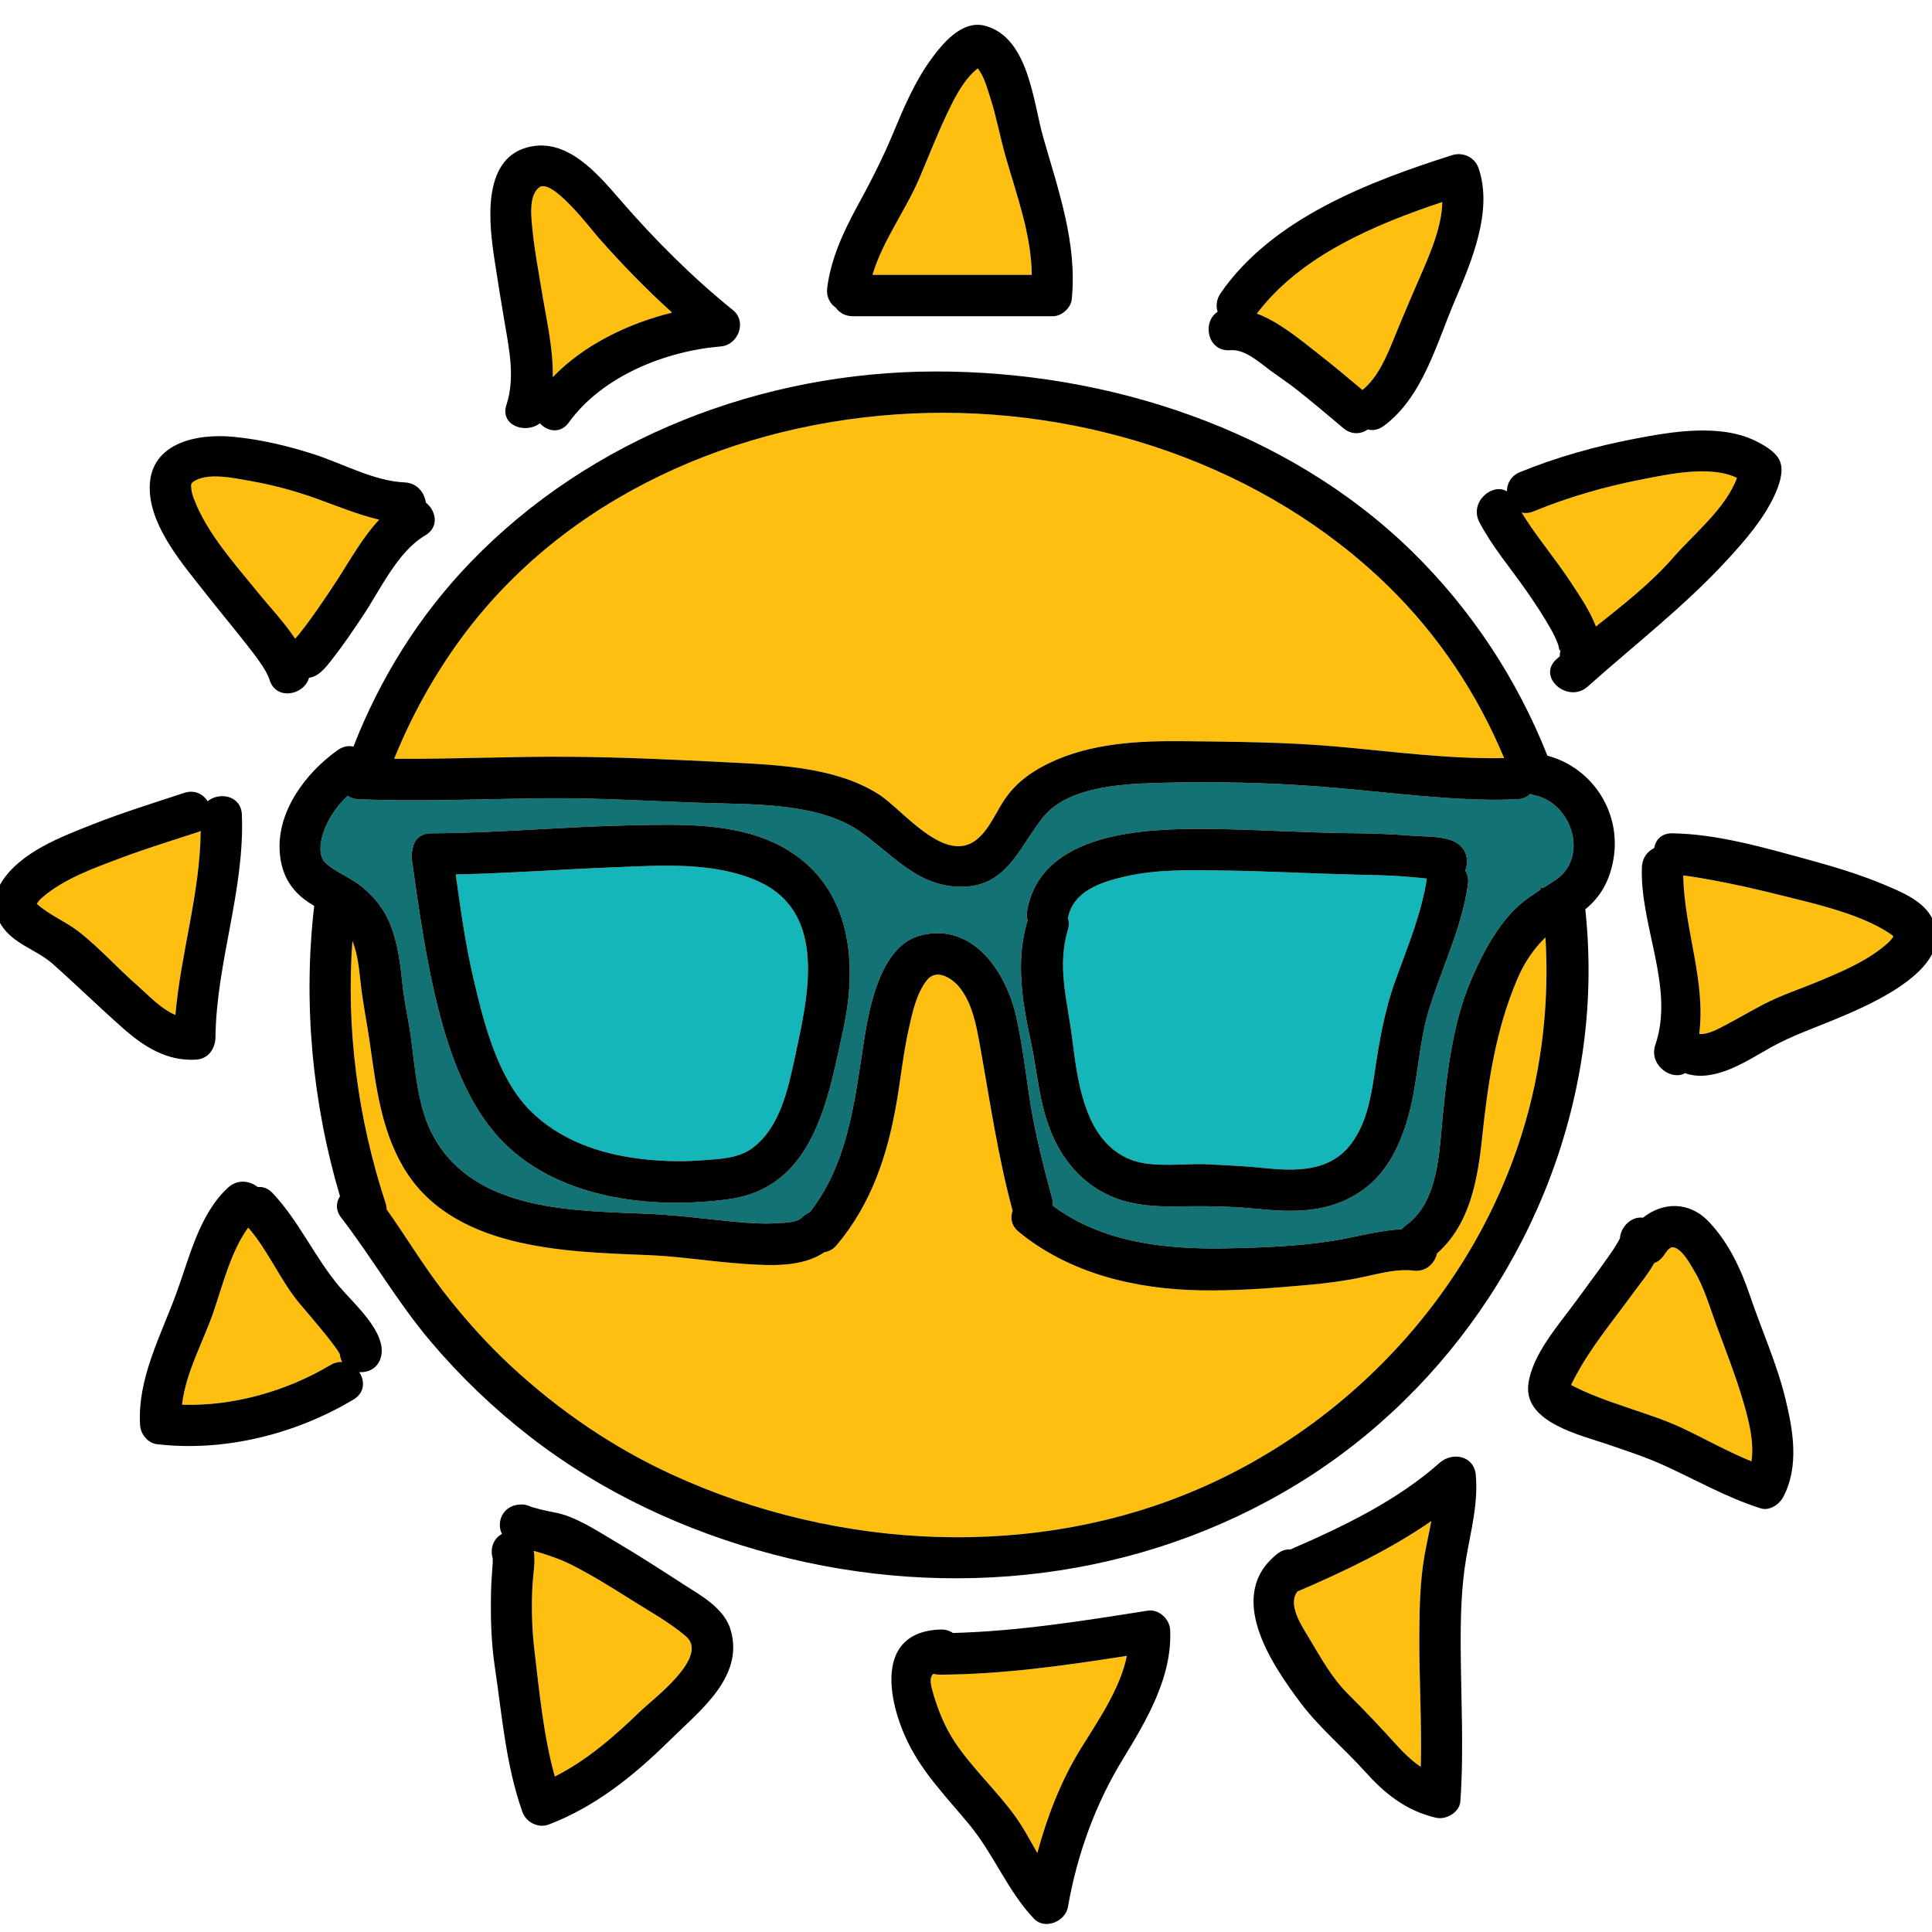
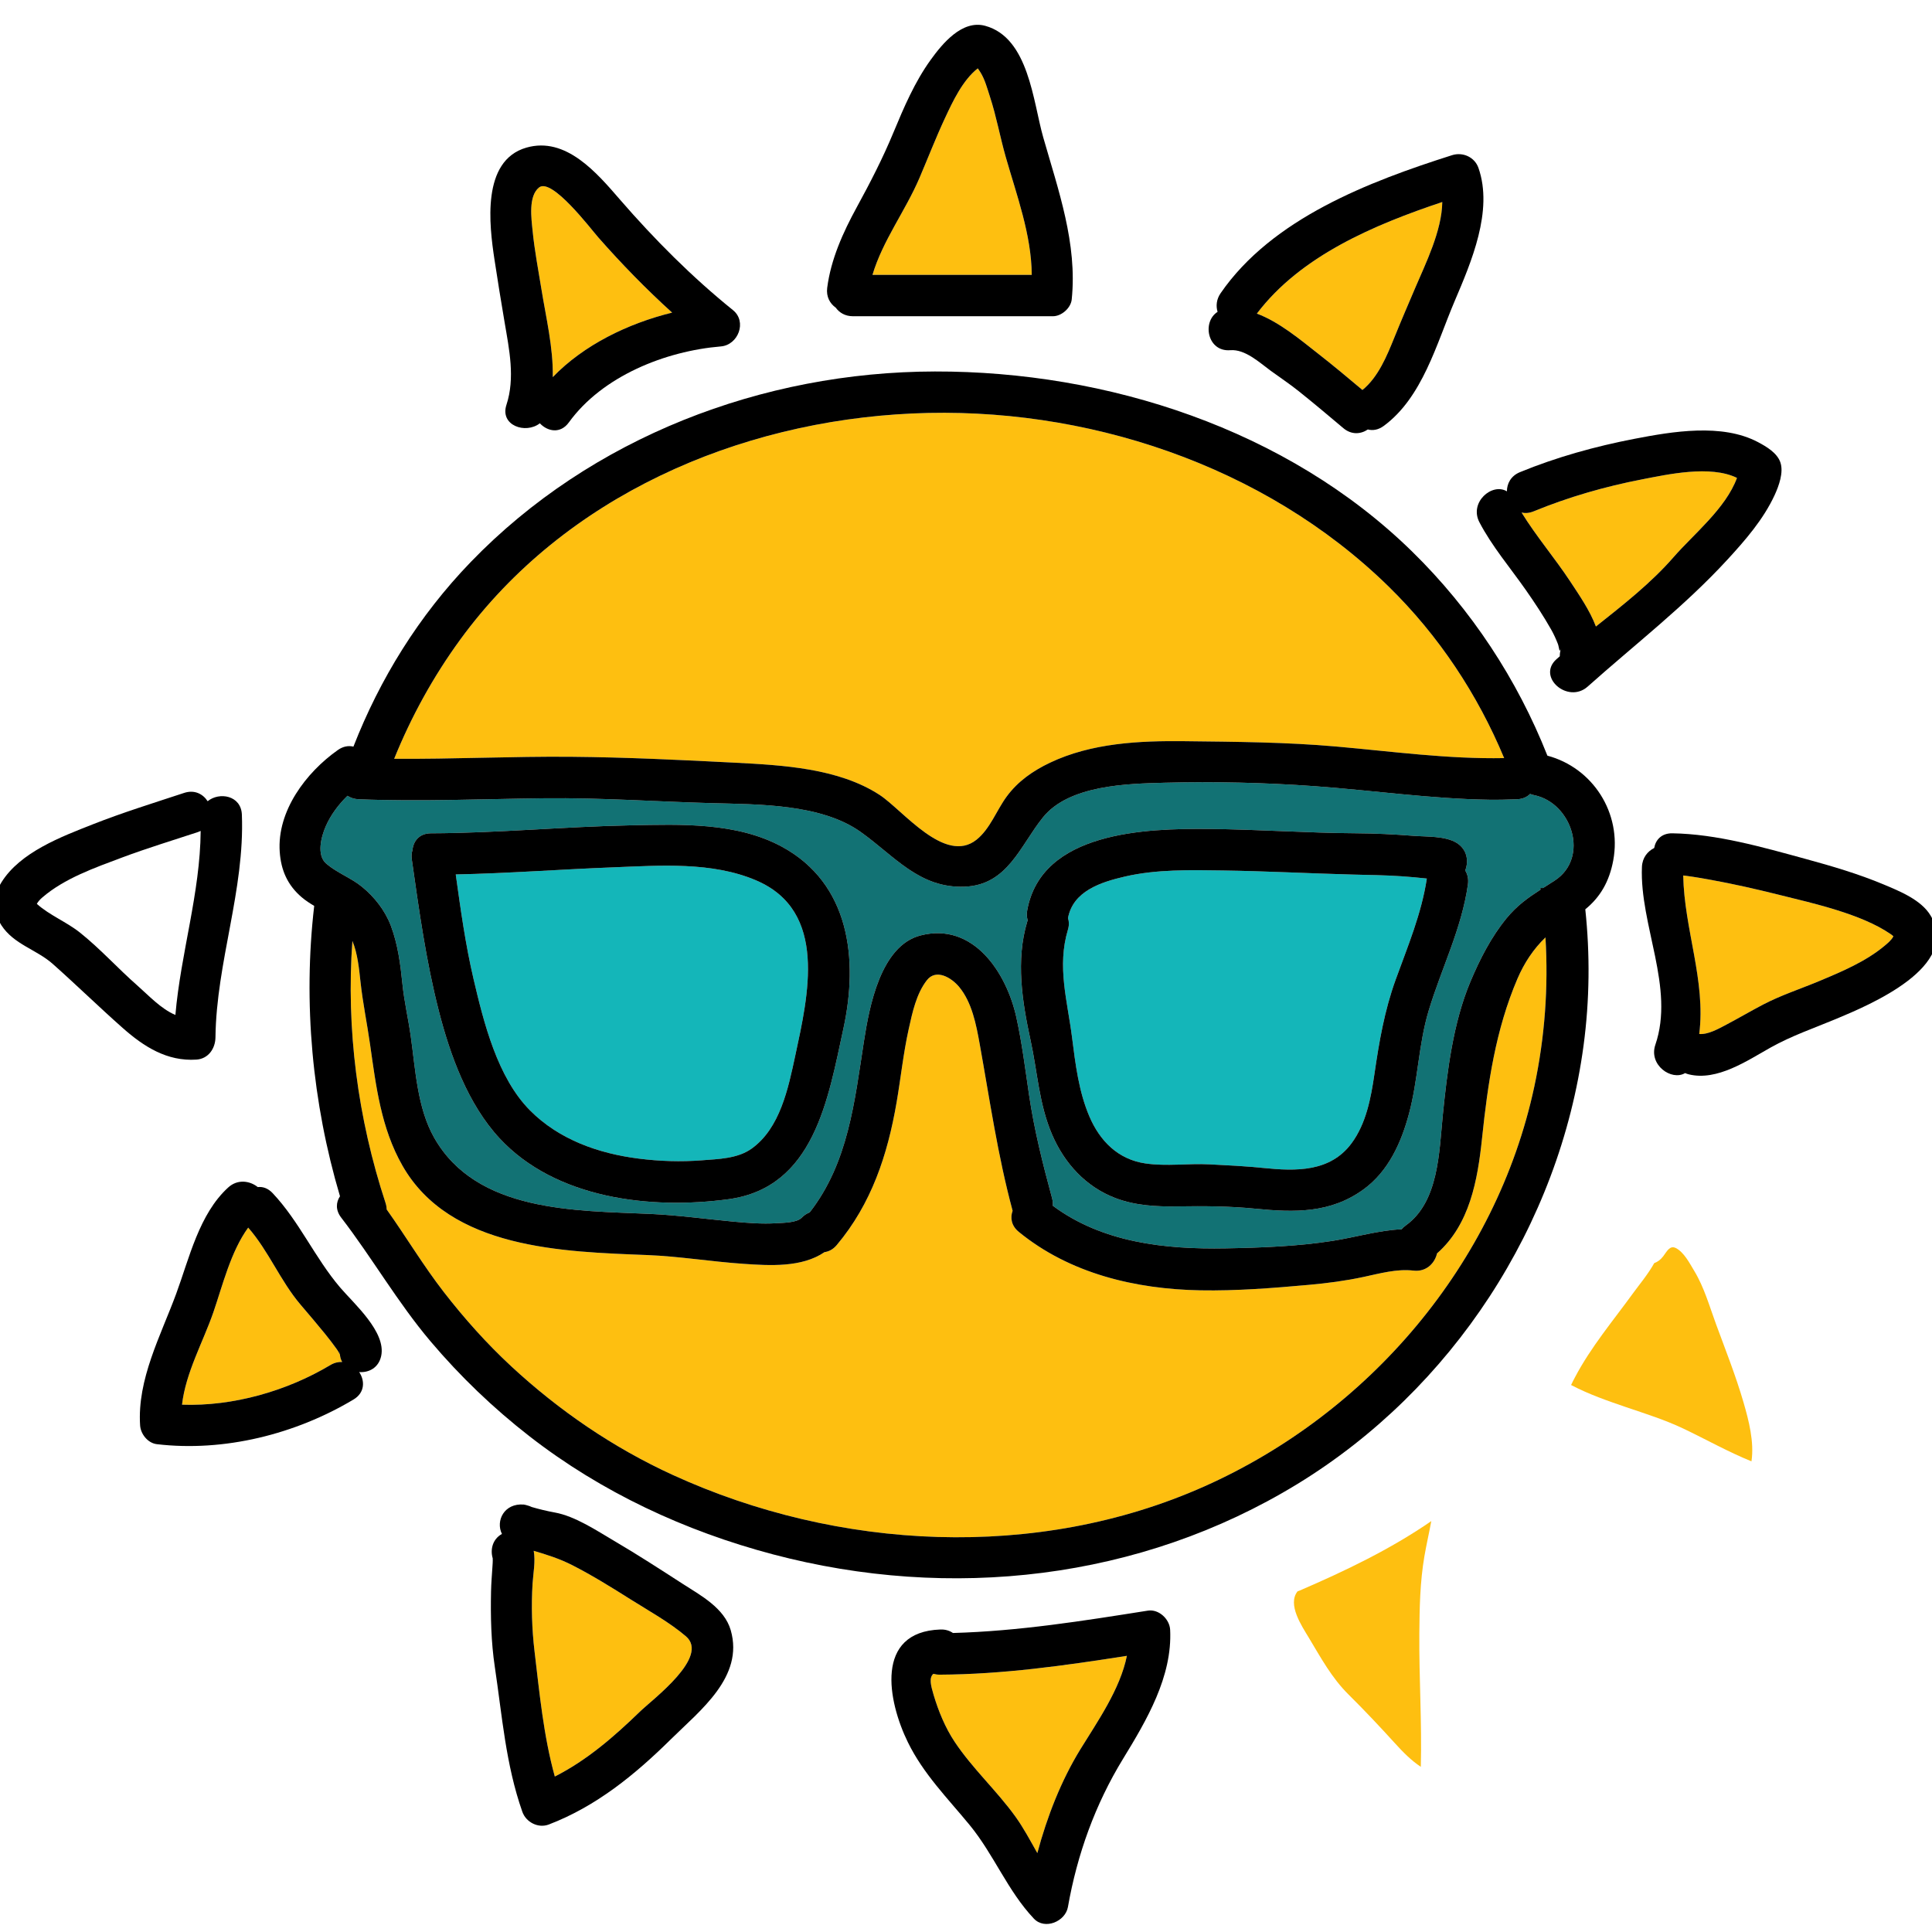
<svg xmlns="http://www.w3.org/2000/svg" version="1.1" id="Layer_1" x="0px" y="0px" width="512px" height="512px" viewBox="0 0 512 512" style="enable-background:new 0 0 512 512;" xml:space="preserve">
  <style type="text/css">

	.st0{fill:#127274;}
	.st1{fill:#14B6B9;}
	.st2{fill:#EF4823;}
	.st3{fill:#BCBCBC;}
	.st4{fill:#F6851F;}
	.st5{fill:#C56528;}
	.st6{fill:#FEBF10;}
	.st7{fill:none;}
	.st8{fill:#010101;}
	.st9{fill:#3AB37C;}
	.st10{fill:#D6E5E5;}
	.st11{fill:#71C598;}
	.st12{fill:#74CCCF;}

</style>
  <g>
    <g>
      <g>
        <path class="st6" d="M181.752,433.611c-4.41-3.747-9.752-6.678-14.645-9.765c-5.01-3.161-10.061-6.303-15.336-9.006     c-3.52-1.803-6.849-2.824-10.33-3.862c0.512,2.811-0.141,6.046-0.305,8.689c-0.361,5.84-0.182,12.055,0.512,17.865     c1.339,11.22,2.377,22.402,5.383,33.266c8.488-4.296,15.665-10.524,22.541-17.183     C173.008,450.288,188.162,439.057,181.752,433.611z" />
      </g>
    </g>
    <g>
      <g>
        <path class="st6" d="M90.217,357.272c-0.221,1.008-0.17,1.59-0.135,1.789c-0.057-0.192-0.266-0.729-0.891-1.597     c-0.984-1.366-2.007-2.703-3.068-4.009c-2.121-2.608-4.307-5.162-6.484-7.723c-5.355-6.294-8.447-14.226-13.866-20.4     c-4.638,6.379-6.793,15.378-9.229,22.437c-2.723,7.882-7.344,16.022-8.303,24.487c13.538,0.489,27.884-3.66,39.299-10.494     c1.066-0.639,2.136-0.877,3.143-0.827C90.123,359.948,89.9,358.717,90.217,357.272z" />
      </g>
    </g>
    <g>
      <g>
        <path class="st1" d="M377.85,232.793c-2.166-0.234-4.336-0.428-6.51-0.577c-4.355-0.299-8.69-0.338-13.051-0.453     c-11.434-0.3-22.842-0.915-34.28-1.077c-8.522-0.121-17.53-0.333-25.888,1.606c-6.326,1.469-13.761,3.813-15.094,11.021     c0.3,0.866,0.336,1.89-0.014,3.057c-2.934,9.794-0.146,18.784,1.086,28.527c0.895,7.066,1.777,14.379,4.604,20.987     c2.774,6.483,7.584,11.371,14.808,12.431c5.677,0.833,11.296-0.042,16.989,0.246c4.785,0.242,9.57,0.479,14.338,0.963     c8.561,0.87,17.65,1.116,23.321-6.521c3.887-5.235,5.149-12.016,6.071-18.328c1.264-8.64,2.652-16.809,5.641-25.07     c3.199-8.842,6.834-17.429,8.25-26.777C378.03,232.818,377.94,232.803,377.85,232.793z" />
      </g>
    </g>
    <g>
      <g>
        <path class="st6" d="M367.967,155.406c-32.95-32.231-80.512-47.916-126.205-45.828c-46.206,2.111-92.082,21.903-119.82,59.959     c-7.221,9.907-13.008,20.506-17.477,31.549c15.637,0.124,31.263-0.669,46.898-0.529c14.422,0.129,28.98,0.822,43.389,1.567     c12.577,0.651,27.471,1.44,38.355,8.539c6.16,4.018,17.332,18.562,25.7,11.86c3.595-2.879,5.292-7.784,7.974-11.425     c2.984-4.054,6.945-6.809,11.462-8.96c11.009-5.243,23.739-5.852,35.738-5.713c13.39,0.155,26.863,0.241,40.204,1.42     c14.797,1.308,29.556,3.349,44.43,3.062C391.586,184.029,381.324,168.472,367.967,155.406z" />
      </g>
    </g>
    <g>
      <g>
-         <path class="st6" d="M52.434,220.513c-6.707,2.215-13.466,4.257-20.084,6.74c-7.187,2.696-15.242,5.501-21.148,10.595     c-0.709,0.611-1.182,1.2-1.438,1.687c3.424,3.068,7.883,4.772,11.482,7.655c5.425,4.345,9.951,9.416,15.126,13.958     c3.019,2.65,6.263,6.205,10.11,7.828c1.407-16.361,6.581-32.343,6.696-48.768C52.944,220.32,52.699,220.425,52.434,220.513z" />
-       </g>
+         </g>
    </g>
    <g>
      <g>
        <path class="st6" d="M158.53,62.887c-1.946-2.214-12.312-15.906-15.681-13.201c-2.893,2.323-2.018,8.299-1.706,11.456     c0.517,5.235,1.513,10.383,2.352,15.571c1.194,7.385,3.149,15.46,2.997,23.224c8.207-8.51,19.878-14.199,31.626-17.09     C171.206,76.587,164.688,69.89,158.53,62.887z" />
      </g>
    </g>
    <g>
      <g>
-         <path class="st6" d="M83.406,131.968c-5.5-1.956-11.249-3.492-17-4.495c-4.305-0.751-11.762-2.491-15.419,0.374     c0,0-0.368,0.479-0.354,0.798c0.068,1.493,0.291,2.399,0.852,3.823c3.555,9.056,10.664,16.882,16.712,24.352     c3.117,3.85,7.049,7.97,10.019,12.442c0.341-0.377,0.682-0.753,1.001-1.15c1.162-1.446,2.278-2.927,3.356-4.437     c2.324-3.253,4.571-6.56,6.751-9.912c3.417-5.253,6.733-11.322,11.166-16.045C94.664,136.353,89.059,133.978,83.406,131.968z" />
-       </g>
+         </g>
    </g>
    <g>
      <g>
        <path class="st6" d="M333.086,83.107c5.973,2.245,11.512,6.926,16.172,10.571c4.005,3.133,7.916,6.391,11.805,9.669     c4.195-3.392,6.503-9.077,8.467-13.931c1.809-4.474,3.713-8.879,5.604-13.319c2.625-6.168,6.99-14.934,7.086-22.561     C364.137,59.583,344.671,67.801,333.086,83.107z" />
      </g>
    </g>
    <g>
      <g>
        <path class="st6" d="M435.191,127.03c-9.773,1.885-19.543,4.694-28.758,8.482c-1.18,0.485-2.26,0.543-3.205,0.307     c3.889,6.321,8.835,12.098,12.895,18.265c2.342,3.56,5.188,7.647,6.812,11.948c7.24-5.756,14.604-11.516,20.547-18.342     c5.369-6.166,13.848-12.918,16.836-21.041C453.26,123.18,441.877,125.741,435.191,127.03z" />
      </g>
    </g>
    <g>
      <g>
        <path class="st6" d="M266.533,41.609c-1.514-5.299-2.482-10.772-4.195-16.004c-0.689-2.104-1.305-4.47-2.473-6.371     c-0.334-0.545-0.58-0.889-0.755-1.111c-3.997,3.158-6.581,8.679-8.665,13.143c-2.432,5.212-4.501,10.569-6.758,15.856     c-3.77,8.822-9.734,16.562-12.471,25.715h42.205C273.349,62.209,269.407,51.672,266.533,41.609z" />
      </g>
    </g>
    <g>
      <g>
        <path class="st0" d="M406.566,210.72c-0.387-0.079-0.742-0.191-1.074-0.325c-0.803,0.812-1.948,1.354-3.453,1.411     c-2.455,0.093-4.911,0.163-7.368,0.126c-15.517-0.229-30.857-2.481-46.312-3.592c-13.066-0.939-26.535-1.261-39.637-0.915     c-9.943,0.263-25.379,0.589-32.312,9.164c-6.045,7.477-9.321,17.931-20.735,18.387c-12.081,0.482-18.655-8.176-27.646-14.544     c-10.453-7.405-26.964-7.258-39.206-7.588c-14.839-0.4-29.654-1.467-44.5-1.299c-16.43,0.186-32.857,0.917-49.285,0.262     c-1.154-0.046-2.137-0.388-2.951-0.915c-2.4,2.333-4.456,5.095-5.76,8.085c-1.174,2.691-2.535,7.629,0.164,9.924     c2.874,2.444,6.536,3.737,9.468,6.128c3.299,2.691,6.091,6.269,7.608,10.271c1.879,4.959,2.549,10.212,3.082,15.459     c0.473,4.635,1.537,9.158,2.193,13.77c1.261,8.85,1.705,19.036,6.229,26.99c11.251,19.782,37.34,19.278,57.174,20.176     c7.396,0.335,14.66,1.343,22.025,2.037c3.812,0.359,7.668,0.673,11.5,0.43c1.891-0.12,5.392-0.112,6.711-1.473     c0.652-0.672,1.363-1.122,2.096-1.396c10.244-13.145,11.887-29.336,14.386-45.398c1.401-9.011,4.378-25.256,14.979-27.992     c13.992-3.611,22.793,9.85,25.402,21.695c1.502,6.817,2.353,13.685,3.37,20.577c1.366,9.257,3.644,18.305,6.091,27.327     c0.193,0.714,0.246,1.391,0.195,2.027c13.186,9.803,29.775,11.585,45.799,11.296c9.37-0.169,19.123-0.527,28.391-1.99     c6.119-0.966,12.109-2.779,18.26-3.073c0.301-0.356,0.658-0.694,1.088-1.002c8.75-6.262,8.844-19.461,9.811-29.141     c1.168-11.677,2.754-24.636,7.342-35.511c2.49-5.907,5.474-11.777,9.561-16.762c2.766-3.375,5.716-5.457,9.002-7.575     c-0.021-0.15-0.04-0.301-0.062-0.452h0.767c0.992-0.634,2.013-1.278,3.071-1.971C421.3,227.287,416.607,212.769,406.566,210.72z      M223.513,272.577c-4.058,18.639-7.728,42.146-30.474,45.229c-20.602,2.793-45.789-0.11-60.664-16.163     c-8.385-9.047-13.068-21.971-16.078-33.72c-3.385-13.21-5.248-26.698-7.166-40.179c-0.133-0.93-0.051-1.747,0.184-2.455     c0.211-2.353,1.787-4.442,4.877-4.453c17.715-0.061,35.363-1.766,53.068-2.121c13.182-0.264,27.97-0.832,39.968,5.682     C225.211,234.161,227.512,254.204,223.513,272.577z M389.014,234.371c-1.662,11.769-7.016,22.206-10.406,33.469     c-2.699,8.971-2.801,18.338-5.223,27.346c-2.057,7.647-5.445,15.228-12.047,20.021c-8.752,6.354-18.281,6.142-28.598,5.116     c-6.902-0.686-13.703-0.727-20.625-0.616c-5.613,0.09-11.213-0.192-16.518-2.205c-7.848-2.978-13.531-9.226-16.799-16.863     c-3.463-8.095-3.846-16.486-5.689-24.945c-2.225-10.203-3.953-21.209-0.893-31.423c0.039-0.128,0.086-0.247,0.131-0.369     c-0.238-0.775-0.307-1.653-0.131-2.631c3.759-20.939,31.481-21.732,48.074-21.589c13.018,0.112,26.018,1.064,39.025,1.143     c5.1,0.03,10.193,0.276,15.275,0.678c3.38,0.267,8.463-0.004,11.471,1.891c2.787,1.757,3.201,4.874,2.232,7.292     C388.912,231.681,389.219,232.919,389.014,234.371z" />
      </g>
    </g>
    <g>
      <g>
        <path class="st1" d="M200.418,233.327c-11.75-5.035-25.543-3.95-38.006-3.47c-13.882,0.535-27.744,1.592-41.635,1.877     c1.291,9.278,2.576,18.591,4.715,27.707c2.711,11.559,6.318,26.135,14.994,34.856c7.666,7.705,18.082,11.385,28.707,12.738     c5.596,0.713,11.234,0.899,16.863,0.456c4.381-0.345,9.42-0.433,13.133-3.095c7.57-5.427,9.713-16.048,11.553-24.602     C214.174,263.836,219.477,241.493,200.418,233.327z" />
      </g>
    </g>
    <g>
      <g>
        <path class="st6" d="M500.979,247.504c-7.773-5.311-20.276-8.075-29.897-10.466c-5.817-1.445-11.671-2.772-17.569-3.846     c-2.212-0.403-4.431-0.794-6.661-1.086c-0.26-0.034-0.521-0.059-0.781-0.092c0.271,14.352,6.021,27.864,4.246,42.007     c2.373,0.193,5.201-1.435,7.152-2.461c3.266-1.718,6.443-3.592,9.711-5.305c4.751-2.492,9.904-4.158,14.847-6.226     c6.015-2.516,12.395-5.18,17.442-9.41c0.762-0.639,1.779-1.485,2.242-2.381c0.02-0.04,0.035-0.083,0.053-0.125     C501.562,247.934,501.305,247.726,500.979,247.504z" />
      </g>
    </g>
    <g>
      <g>
        <path class="st6" d="M462.049,371.64c-2.05-7.052-4.756-13.855-7.288-20.74c-1.759-4.78-3.117-9.707-5.773-14.105     c-1.184-1.959-2.713-4.956-4.876-6.046c-1.615-0.814-2.396,0.941-3.363,2.204c-0.705,0.919-1.516,1.489-2.359,1.783     c-1.662,2.996-4.057,5.829-5.549,7.889c-5.273,7.283-11.266,14.382-15.457,22.375c-0.424,0.807-0.772,1.464-1.031,2.04     c0.07,0.037,0.135,0.071,0.215,0.112c4.578,2.386,9.5,4.098,14.377,5.762c5.085,1.734,10.178,3.319,15.045,5.624     c6.047,2.864,11.947,6.214,18.168,8.731C464.93,382.119,463.418,376.35,462.049,371.64z" />
      </g>
    </g>
    <g>
      <g>
        <path class="st6" d="M249.039,443.806c-0.61,0.003-1.172-0.081-1.688-0.228c-1.179,1.022-0.706,2.994,0.057,5.56     c1.287,4.324,3.09,8.723,5.605,12.495c4.711,7.065,11.053,12.828,16.023,19.702c2.211,3.057,3.986,6.442,5.868,9.75     c2.585-9.661,6.292-19.183,11.409-27.507c4.474-7.275,10.529-15.883,12.32-24.761     C282.184,441.394,265.747,443.726,249.039,443.806z" />
      </g>
    </g>
    <g>
      <g>
        <path class="st6" d="M379.311,403.103c-10.816,7.469-22.853,13.221-34.877,18.41c-0.195,0.084-0.387,0.155-0.576,0.216     c-2.738,3.483,1.097,9.125,3.021,12.33c3.177,5.291,6.067,10.628,10.493,15.006c4.252,4.206,8.323,8.533,12.342,12.96     c2.167,2.387,4.316,4.546,6.816,6.205c0.301-11.758-0.48-23.547-0.393-35.303c0.051-6.824,0.182-13.758,1.344-20.5     C378.018,409.305,378.738,406.21,379.311,403.103z" />
      </g>
    </g>
    <g>
      <g>
        <path class="st6" d="M409.566,248.428c-3.158,3.034-5.625,6.737-7.432,10.955c-5.775,13.49-7.852,27.707-9.375,42.258     c-1.17,11.167-3.27,22.894-11.926,30.521c-0.605,2.616-2.859,4.967-6.268,4.559c-4.355-0.522-8.973,0.775-13.201,1.68     c-4.828,1.033-9.594,1.656-14.514,2.099c-9.525,0.858-19.171,1.625-28.744,1.451c-17.174-0.311-34.597-4.427-48.123-15.497     c-1.99-1.629-2.299-3.751-1.63-5.583c-3.952-14.655-6.04-29.318-8.724-44.204c-0.924-5.115-2.035-11.012-5.45-15.129     c-2.042-2.463-6.112-4.909-8.558-1.755c-2.801,3.609-3.824,8.529-4.797,12.895c-1.432,6.435-2.104,12.996-3.221,19.489     c-2.392,13.91-6.654,26.839-15.857,37.786c-0.967,1.149-2.099,1.725-3.24,1.875c-6.008,4.117-14.547,3.577-21.48,3.101     c-8.566-0.587-17.07-1.994-25.422-2.324c-22.287-0.883-52.329-1.507-64.979-23.747c-5.642-9.921-6.971-20.964-8.554-32.079     c-0.792-5.56-1.931-11.015-2.538-16.597c-0.381-3.498-0.752-7.434-2.145-10.826c-1.688,23.232,1.391,46.955,8.781,69.429     c0.199,0.605,0.293,1.185,0.305,1.734c5.133,7.216,9.688,14.858,15.127,21.873c5.447,7.024,11.369,13.659,17.893,19.705     c12.697,11.769,27.05,21.572,42.809,28.784c43.734,20.016,96.494,22.79,140.807,3.058c43.604-19.417,77.438-58.995,87.494-105.97     C409.397,274.926,410.359,261.603,409.566,248.428z" />
      </g>
    </g>
    <g>
      <g>
        <path d="M410.078,200.259c-7.977-20.168-20.131-38.72-35.903-54.149c-33.092-32.37-80.777-47.75-126.419-47.665     c-45.67,0.084-91.094,17.451-123,50.493c-13.822,14.314-24.084,30.988-31.093,48.925c-1.276-0.308-2.71-0.099-4.124,0.898     c-8.447,5.955-16.155,16.183-15.408,26.983c0.338,4.892,2.076,8.85,5.848,12.056c1.023,0.87,2.143,1.591,3.289,2.271     c-2.987,25.688-0.514,52.191,6.834,76.95c-1.053,1.579-1.228,3.647,0.319,5.657c8.25,10.717,14.927,22.454,23.704,32.826     c7.854,9.281,16.635,17.696,26.234,25.154c19.08,14.824,41.199,25.112,64.503,31.268c46.971,12.407,97.296,6.815,138.944-18.638     c41.03-25.076,69.461-68.553,75.853-116.195c1.62-12.075,1.729-24.194,0.462-36.115c3.966-3.23,6.371-7.37,7.407-12.966     C429.85,215.475,422.121,203.474,410.078,200.259z M121.941,169.537c27.738-38.056,73.614-57.848,119.82-59.959     c45.693-2.087,93.255,13.597,126.205,45.828c13.357,13.066,23.619,28.624,30.648,45.5c-14.874,0.286-29.633-1.755-44.43-3.062     c-13.341-1.179-26.814-1.265-40.204-1.42c-11.999-0.139-24.729,0.47-35.738,5.713c-4.517,2.151-8.478,4.906-11.462,8.96     c-2.682,3.641-4.379,8.546-7.974,11.425c-8.368,6.702-19.54-7.842-25.7-11.86c-10.885-7.099-25.778-7.888-38.355-8.539     c-14.408-0.746-28.967-1.438-43.389-1.567c-15.636-0.14-31.262,0.653-46.898,0.529     C108.934,190.042,114.721,179.443,121.941,169.537z M406.605,287.968c-10.057,46.975-43.891,86.553-87.494,105.97     c-44.312,19.732-97.072,16.958-140.807-3.058c-15.759-7.212-30.111-17.015-42.809-28.784     c-6.523-6.046-12.445-12.681-17.893-19.705c-5.439-7.015-9.994-14.656-15.127-21.873c-0.012-0.55-0.105-1.129-0.305-1.734     c-7.391-22.474-10.469-46.197-8.781-69.429c1.393,3.393,1.764,7.329,2.145,10.826c0.607,5.582,1.746,11.038,2.538,16.597     c1.583,11.115,2.912,22.158,8.554,32.079c12.649,22.24,42.691,22.864,64.979,23.747c8.352,0.331,16.855,1.737,25.422,2.324     c6.934,0.476,15.473,1.016,21.48-3.101c1.142-0.15,2.273-0.726,3.24-1.875c9.203-10.947,13.466-23.876,15.857-37.786     c1.117-6.494,1.789-13.054,3.221-19.489c0.973-4.366,1.996-9.286,4.797-12.895c2.445-3.154,6.516-0.708,8.558,1.755     c3.415,4.117,4.526,10.014,5.45,15.129c2.684,14.886,4.771,29.549,8.724,44.204c-0.669,1.832-0.36,3.955,1.63,5.583     c13.526,11.07,30.949,15.186,48.123,15.497c9.573,0.173,19.219-0.593,28.744-1.451c4.92-0.443,9.686-1.066,14.514-2.099     c4.229-0.904,8.846-2.202,13.201-1.68c3.408,0.409,5.662-1.942,6.268-4.559c8.656-7.627,10.756-19.354,11.926-30.521     c1.523-14.551,3.6-28.768,9.375-42.258c1.807-4.218,4.273-7.92,7.432-10.955C410.359,261.603,409.397,274.926,406.605,287.968z      M412.029,233.351c-1.059,0.692-2.079,1.337-3.071,1.971h-0.767c0.022,0.15,0.041,0.301,0.062,0.452     c-3.286,2.119-6.236,4.2-9.002,7.575c-4.087,4.984-7.07,10.855-9.561,16.762c-4.588,10.875-6.174,23.834-7.342,35.511     c-0.967,9.679-1.061,22.878-9.811,29.141c-0.43,0.308-0.787,0.646-1.088,1.002c-6.15,0.293-12.141,2.107-18.26,3.073     c-9.268,1.462-19.021,1.82-28.391,1.99c-16.023,0.289-32.613-1.494-45.799-11.296c0.051-0.636-0.002-1.313-0.195-2.027     c-2.447-9.022-4.725-18.07-6.091-27.327c-1.018-6.892-1.868-13.76-3.37-20.577c-2.609-11.845-11.41-25.306-25.402-21.695     c-10.602,2.736-13.578,18.981-14.979,27.992c-2.499,16.062-4.142,32.253-14.386,45.398c-0.732,0.274-1.443,0.724-2.096,1.396     c-1.319,1.361-4.82,1.354-6.711,1.473c-3.832,0.243-7.688-0.071-11.5-0.43c-7.365-0.694-14.629-1.702-22.025-2.037     c-19.834-0.898-45.923-0.394-57.174-20.176c-4.523-7.955-4.968-18.14-6.229-26.99c-0.656-4.612-1.721-9.135-2.193-13.77     c-0.533-5.248-1.203-10.5-3.082-15.459c-1.518-4.002-4.31-7.58-7.608-10.271c-2.932-2.392-6.594-3.685-9.468-6.128     c-2.699-2.294-1.338-7.232-0.164-9.924c1.304-2.99,3.359-5.752,5.76-8.085c0.814,0.527,1.797,0.869,2.951,0.915     c16.428,0.654,32.855-0.077,49.285-0.262c14.846-0.167,29.661,0.899,44.5,1.299c12.242,0.331,28.753,0.184,39.206,7.588     c8.99,6.368,15.564,15.027,27.646,14.544c11.414-0.456,14.69-10.91,20.735-18.387c6.933-8.574,22.368-8.901,32.312-9.164     c13.102-0.346,26.57-0.025,39.637,0.915c15.454,1.111,30.795,3.364,46.312,3.592c2.457,0.036,4.913-0.033,7.368-0.126     c1.505-0.057,2.65-0.598,3.453-1.411c0.332,0.133,0.688,0.246,1.074,0.325C416.607,212.769,421.3,227.287,412.029,233.351z" />
      </g>
    </g>
    <g>
      <g>
        <path d="M207.228,224.397c-11.998-6.513-26.786-5.946-39.968-5.682c-17.705,0.354-35.354,2.06-53.068,2.121     c-3.09,0.011-4.666,2.101-4.877,4.453c-0.234,0.708-0.316,1.525-0.184,2.455c1.918,13.481,3.781,26.969,7.166,40.179     c3.01,11.749,7.693,24.672,16.078,33.72c14.875,16.053,40.062,18.956,60.664,16.163c22.746-3.083,26.416-26.59,30.474-45.229     C227.512,254.204,225.211,234.161,207.228,224.397z M210.742,279.794c-1.84,8.553-3.982,19.174-11.553,24.602     c-3.713,2.662-8.752,2.75-13.133,3.095c-5.629,0.443-11.268,0.258-16.863-0.456c-10.625-1.354-21.041-5.034-28.707-12.738     c-8.676-8.721-12.283-23.297-14.994-34.856c-2.139-9.116-3.424-18.428-4.715-27.707c13.891-0.286,27.753-1.343,41.635-1.877     c12.463-0.48,26.256-1.565,38.006,3.47C219.477,241.493,214.174,263.836,210.742,279.794z" />
      </g>
    </g>
    <g>
      <g>
        <path d="M388.295,230.686c0.969-2.418,0.555-5.535-2.232-7.292c-3.008-1.895-8.091-1.625-11.471-1.891     c-5.082-0.401-10.176-0.647-15.275-0.678c-13.008-0.078-26.008-1.03-39.025-1.143c-16.593-0.143-44.315,0.65-48.074,21.589     c-0.176,0.978-0.107,1.856,0.131,2.631c-0.045,0.122-0.092,0.241-0.131,0.369c-3.061,10.213-1.332,21.22,0.893,31.423     c1.844,8.459,2.227,16.851,5.689,24.945c3.268,7.637,8.951,13.885,16.799,16.863c5.305,2.012,10.904,2.294,16.518,2.205     c6.922-0.111,13.723-0.07,20.625,0.616c10.316,1.025,19.846,1.238,28.598-5.116c6.602-4.793,9.99-12.375,12.047-20.021     c2.422-9.008,2.523-18.375,5.223-27.346c3.391-11.263,8.744-21.7,10.406-33.469C389.219,232.919,388.912,231.681,388.295,230.686     z M369.871,259.606c-2.988,8.261-4.377,16.43-5.641,25.07c-0.922,6.312-2.185,13.093-6.071,18.328     c-5.671,7.637-14.761,7.391-23.321,6.521c-4.768-0.484-9.553-0.721-14.338-0.963c-5.693-0.288-11.312,0.587-16.989-0.246     c-7.224-1.06-12.033-5.948-14.808-12.431c-2.826-6.608-3.709-13.921-4.604-20.987c-1.232-9.743-4.02-18.733-1.086-28.527     c0.35-1.167,0.313-2.191,0.014-3.057c1.333-7.208,8.768-9.552,15.094-11.021c8.357-1.939,17.365-1.728,25.888-1.606     c11.438,0.162,22.847,0.777,34.28,1.077c4.36,0.115,8.695,0.153,13.051,0.453c2.174,0.149,4.344,0.343,6.51,0.577     c0.091,0.01,0.181,0.025,0.271,0.036C376.705,242.177,373.07,250.764,369.871,259.606z" />
      </g>
    </g>
    <g>
      <g>
        <path d="M276.459,36.371c-2.701-9.458-3.826-26.365-15.359-29.525c-6.156-1.687-11.412,4.79-14.461,9.014     c-4.242,5.88-7.111,12.614-9.877,19.274c-2.864,6.899-6.137,13.245-9.716,19.797c-3.63,6.644-6.855,13.772-7.829,21.341     c-0.305,2.366,0.729,4.174,2.263,5.263c0.962,1.329,2.494,2.271,4.56,2.271h53c2.266,0,4.74-2.165,4.975-4.436     C285.544,64.555,280.469,50.409,276.459,36.371z M231.217,72.836c2.736-9.152,8.701-16.893,12.471-25.715     c2.257-5.287,4.326-10.644,6.758-15.856c2.084-4.464,4.668-9.985,8.665-13.143c0.175,0.223,0.421,0.566,0.755,1.111     c1.168,1.901,1.783,4.267,2.473,6.371c1.713,5.231,2.682,10.705,4.195,16.004c2.874,10.063,6.815,20.6,6.889,31.228H231.217z" />
      </g>
    </g>
    <g>
      <g>
        <path d="M391.807,44.502c-1.01-2.888-4.156-4.281-7.01-3.373c-22.01,7.001-47.666,16.771-61.314,36.56     c-1.131,1.64-1.276,3.403-0.814,4.955c-4.173,2.637-2.711,10.648,3.371,10.162c3.94-0.315,7.744,3.285,10.729,5.463     c2.47,1.801,4.975,3.454,7.365,5.366c4.006,3.204,7.936,6.506,11.852,9.818c2.187,1.849,4.67,1.606,6.502,0.359     c1.297,0.339,2.764,0.127,4.205-0.932c10.285-7.553,13.988-21.772,18.787-33.044C389.898,69.45,395.779,55.861,391.807,44.502z      M375.133,76.097c-1.891,4.44-3.795,8.845-5.604,13.319c-1.964,4.854-4.271,10.54-8.467,13.931     c-3.889-3.278-7.8-6.536-11.805-9.669c-4.66-3.645-10.199-8.327-16.172-10.571c11.585-15.306,31.051-23.524,49.133-29.571     C382.123,61.163,377.758,69.928,375.133,76.097z" />
      </g>
    </g>
    <g>
      <g>
        <path d="M471.807,122.502c-0.881-2.507-3.707-4.164-5.923-5.336c-9.554-5.057-22.707-2.81-32.761-0.87     c-10.305,1.988-20.609,4.839-30.326,8.834c-2.41,0.991-3.439,3.033-3.451,5.08c-3.924-2.364-10.045,2.909-7.29,8.187     c3.325,6.368,8.157,12.039,12.266,17.906c2.399,3.426,4.707,6.917,6.767,10.558c0.687,1.214,1.252,2.469,1.762,3.766     c0.35,0.888,0.35,2.678,0.838,1.247c-0.24,0.706-0.338,1.391-0.326,2.047c-0.293,0.256-0.59,0.51-0.879,0.769     c-5.297,4.725,3.046,11.918,8.266,7.263c12.547-11.194,25.668-21.271,37.077-33.689c4.745-5.165,9.493-10.629,12.462-17.045     C471.408,128.795,472.74,125.159,471.807,122.502z M443.482,147.69c-5.943,6.826-13.307,12.586-20.547,18.342     c-1.624-4.3-4.471-8.388-6.812-11.948c-4.06-6.167-9.006-11.944-12.895-18.265c0.945,0.237,2.025,0.178,3.205-0.307     c9.215-3.788,18.984-6.597,28.758-8.482c6.686-1.29,18.068-3.85,25.127-0.381C457.33,134.771,448.852,141.524,443.482,147.69z" />
      </g>
    </g>
    <g>
      <g>
        <path d="M511.625,242.629c-2.486-4.163-8.207-6.462-12.443-8.239c-6.691-2.805-13.73-4.868-20.721-6.776     c-11.255-3.071-23.507-6.605-35.27-6.778c-2.881-0.042-4.443,1.746-4.811,3.891c-1.76,0.883-3.15,2.58-3.25,5.018     c-0.629,15.446,8.742,31.967,3.557,47.129c-1.836,5.37,4.279,9.645,7.879,7.506c0.311,0.135,0.641,0.252,1,0.34     c7.498,1.83,15.471-3.639,21.673-7.117c5.566-3.122,11.56-5.157,17.437-7.615C495.528,266.285,519.711,256.17,511.625,242.629z      M501.711,248.237c-0.463,0.896-1.48,1.743-2.242,2.381c-5.048,4.23-11.428,6.894-17.442,9.41     c-4.942,2.067-10.096,3.734-14.847,6.226c-3.268,1.713-6.445,3.587-9.711,5.305c-1.951,1.027-4.779,2.655-7.152,2.461     c1.775-14.143-3.975-27.655-4.246-42.007c0.261,0.033,0.521,0.058,0.781,0.092c2.23,0.292,4.449,0.684,6.661,1.086     c5.898,1.073,11.752,2.4,17.569,3.846c9.621,2.391,22.124,5.156,29.897,10.466c0.325,0.222,0.582,0.429,0.784,0.607     C501.746,248.154,501.73,248.198,501.711,248.237z" />
      </g>
    </g>
    <g>
      <g>
        <path d="M194.246,82.189c-10.877-8.781-20.775-18.712-29.928-29.271c-6.119-7.062-14.332-16.812-24.825-13.794     c-11.952,3.438-9.833,20.55-8.464,29.586c0.844,5.565,1.75,11.14,2.693,16.689c1.221,7.187,2.828,14.76,0.494,21.873     c-1.803,5.49,5.073,7.841,8.85,4.909c2.038,2.175,5.447,2.857,7.682-0.229c8.887-12.282,25.553-18.916,40.291-20.146     C195.627,91.423,198.031,85.245,194.246,82.189z M146.492,99.937c0.152-7.764-1.803-15.839-2.997-23.224     c-0.839-5.188-1.835-10.336-2.352-15.571c-0.312-3.157-1.187-9.133,1.706-11.456c3.369-2.706,13.734,10.987,15.681,13.201     c6.158,7.003,12.676,13.701,19.588,19.96C166.37,85.738,154.699,91.427,146.492,99.937z" />
      </g>
    </g>
    <g>
      <g>
-         <path d="M112.852,133.187c-0.355-2.625-2.308-5.208-5.66-5.35c-8.068-0.341-16.316-4.966-23.968-7.439     c-6.874-2.222-13.995-3.904-21.188-4.623c-10.128-1.013-22.922,1.715-22.344,14.318c0.457,9.995,8.971,19.717,14.811,27.165     c3.512,4.479,7.165,8.844,10.678,13.322c2.343,2.987,5.427,6.89,6.244,9.562c1.727,5.645,9.199,4.068,10.467-0.525     c0.178-0.027,0.359-0.059,0.543-0.103c2.574-0.611,4.551-3.487,6.076-5.44c2.703-3.459,5.149-7.129,7.594-10.773     c4.664-6.955,9.217-17.091,16.588-21.418C116.486,139.652,115.556,135.317,112.852,133.187z M89.323,153.763     c-2.18,3.352-4.427,6.659-6.751,9.912c-1.078,1.509-2.194,2.991-3.356,4.437c-0.319,0.396-0.66,0.773-1.001,1.15     c-2.97-4.472-6.901-8.592-10.019-12.442c-6.048-7.47-13.157-15.296-16.712-24.352c-0.561-1.424-0.783-2.33-0.852-3.823     c-0.014-0.319,0.354-0.797,0.354-0.797c3.658-2.865,11.115-1.125,15.42-0.375c5.751,1.003,11.5,2.54,17,4.495     c5.652,2.01,11.258,4.385,17.083,5.75C96.057,142.44,92.74,148.509,89.323,153.763z" />
-       </g>
+         </g>
    </g>
    <g>
      <g>
        <path d="M64.1,215.898c-0.198-5.125-5.986-6.096-9.074-3.565c-1.217-1.902-3.459-3.118-6.229-2.203     c-8.105,2.677-16.244,5.184-24.191,8.319c-8.344,3.292-19.26,7.375-24.231,15.391c-2.114,3.41-2.222,7.919-0.017,11.344     c3.281,5.093,9.312,6.438,13.627,10.27c6.281,5.579,12.254,11.416,18.531,16.969c5.615,4.968,11.762,8.89,19.523,8.384     c3.186-0.208,5.025-2.941,5.061-5.908C57.341,254.991,64.879,235.926,64.1,215.898z M46.482,268.976     c-3.848-1.624-7.092-5.178-10.11-7.828c-5.175-4.542-9.701-9.613-15.126-13.958c-3.6-2.883-8.059-4.587-11.482-7.655     c0.256-0.487,0.729-1.076,1.438-1.687c5.906-5.093,13.962-7.898,21.148-10.595c6.618-2.482,13.377-4.524,20.084-6.74     c0.266-0.088,0.511-0.193,0.745-0.305C53.063,236.633,47.89,252.615,46.482,268.976z" />
      </g>
    </g>
    <g>
      <g>
        <path d="M90.141,341.202c-6.703-7.87-10.807-17.492-17.895-25.013c-1.238-1.314-2.627-1.754-3.932-1.6     c-2.088-1.67-5.326-2.179-7.832,0.101c-7.717,7.024-10.316,18.755-13.795,28.184c-4.113,11.15-10.354,22.653-9.557,34.871     c0.149,2.302,2.051,4.694,4.436,4.976c17.852,2.108,36.773-2.649,52.125-11.839c3.041-1.821,3.027-4.996,1.496-7.272     c2.508,0.199,5.135-1.079,5.826-4.238C102.409,353.001,93.752,345.441,90.141,341.202z M87.539,361.762     c-11.415,6.834-25.761,10.983-39.299,10.494c0.959-8.465,5.58-16.605,8.303-24.487c2.437-7.059,4.592-16.058,9.229-22.437     c5.419,6.174,8.511,14.106,13.866,20.4c2.178,2.561,4.363,5.114,6.484,7.723c1.062,1.307,2.084,2.643,3.068,4.009     c0.625,0.868,0.834,1.405,0.891,1.597c-0.035-0.199-0.086-0.781,0.135-1.789c-0.316,1.445-0.094,2.676,0.465,3.663     C89.675,360.884,88.605,361.123,87.539,361.762z" />
      </g>
    </g>
    <g>
      <g>
-         <path d="M473.142,370.643c-2.278-9.319-6.255-18.085-9.335-27.14c-2.439-7.174-5.613-14.055-10.855-19.633     c-5.254-5.591-12.285-5.37-17.543-1.164c-3.017-0.435-5.895,2.359-6.117,5.47c-0.16,0.316-0.332,0.627-0.502,0.933     c-0.797,1.433-1.745,2.776-2.686,4.116c-2.773,3.952-5.688,7.805-8.526,11.709c-4.497,6.185-11.599,14.054-12.56,21.986     c-1.218,10.059,13.974,13.415,21.031,15.848c5.098,1.756,10.133,3.38,15.045,5.624c8.51,3.886,16.512,8.48,25.473,11.328     c2.341,0.744,4.924-0.975,5.977-2.952C476.852,388.674,475.217,379.132,473.142,370.643z M464.156,387.269     c-6.221-2.517-12.121-5.867-18.168-8.731c-4.867-2.305-9.96-3.889-15.045-5.624c-4.877-1.664-9.799-3.376-14.377-5.762     c-0.08-0.042-0.145-0.075-0.215-0.112c0.259-0.576,0.607-1.233,1.031-2.04c4.191-7.993,10.184-15.092,15.457-22.375     c1.492-2.061,3.887-4.894,5.549-7.889c0.844-0.294,1.654-0.864,2.359-1.783c0.967-1.262,1.748-3.018,3.363-2.204     c2.163,1.09,3.692,4.086,4.876,6.046c2.656,4.398,4.015,9.325,5.773,14.105c2.532,6.885,5.238,13.688,7.288,20.74     C463.418,376.35,464.93,382.119,464.156,387.269z" />
-       </g>
+         </g>
    </g>
    <g>
      <g>
-         <path d="M391.1,390.898c-0.454-5.168-6.207-6.236-9.617-3.208c-11.336,10.069-25.686,16.93-39.516,22.932     c-1.094-0.089-2.271,0.232-3.428,1.14c-13.887,10.896-1.841,28.989,6.334,39.771c4.875,6.431,11.314,11.782,16.709,17.787     c5.395,6.006,10.955,10.53,18.984,12.4c2.658,0.619,6.244-1.427,6.447-4.35c0.967-13.828,0.133-27.633,0.086-41.473     c-0.025-7.8,0.168-15.516,1.496-23.22C389.855,405.371,391.76,398.387,391.1,390.898z M377.48,412.426     c-1.162,6.743-1.293,13.676-1.344,20.5c-0.088,11.756,0.693,23.545,0.393,35.303c-2.5-1.659-4.649-3.818-6.816-6.205     c-4.019-4.428-8.09-8.754-12.342-12.96c-4.426-4.378-7.316-9.715-10.493-15.006c-1.924-3.205-5.759-8.847-3.021-12.33     c0.189-0.061,0.381-0.132,0.576-0.216c12.024-5.189,24.061-10.941,34.877-18.41C378.738,406.21,378.018,409.305,377.48,412.426z" />
-       </g>
+         </g>
    </g>
    <g>
      <g>
        <path d="M310.1,431.898c-0.141-2.816-3-5.522-5.908-5.062c-17.164,2.718-34.273,5.448-51.65,5.924     c-0.885-0.612-2.004-0.971-3.35-0.924c-17.477,0.616-13.926,19.005-8.592,29.885c4.121,8.407,10.475,14.763,16.361,21.924     c6.424,7.815,10.049,17.426,17.023,24.808c2.908,3.079,8.355,0.76,9.029-3.083c2.446-13.922,7.223-27.2,14.593-39.242     C303.857,455.914,310.721,444.304,310.1,431.898z M286.314,463.578c-5.117,8.324-8.824,17.846-11.409,27.507     c-1.882-3.308-3.657-6.693-5.868-9.75c-4.971-6.874-11.312-12.637-16.023-19.702c-2.516-3.772-4.318-8.171-5.605-12.495     c-0.763-2.565-1.235-4.537-0.057-5.56c0.516,0.147,1.077,0.231,1.688,0.228c16.708-0.08,33.145-2.413,49.596-4.99     C296.844,447.695,290.788,456.303,286.314,463.578z" />
      </g>
    </g>
    <g>
      <g>
        <path d="M193.661,432.049c-1.698-5.938-8.039-9.28-12.812-12.362c-5.959-3.847-11.904-7.708-18.023-11.297     c-4.725-2.77-10.377-6.583-15.831-7.569c-2.018-0.365-4.079-0.863-6.084-1.446c-0.378-0.186-0.792-0.341-1.247-0.453     c-0.232-0.058-0.602-0.178-0.865-0.199c-5.192-0.415-7.502,4.321-5.781,7.783c-2.507,1.409-3.123,4.139-2.445,6.455v0.009     c0.041,0.802-0.031,1.618-0.083,2.418c-0.138,2.118-0.314,4.234-0.358,6.357c-0.142,6.657,0.012,13.409,1,20     c1.951,13.031,2.882,25.835,7.293,38.396c0.972,2.767,4.208,4.444,7.01,3.373c12.613-4.822,22.895-13.248,32.402-22.635     C185.58,453.232,197.188,444.384,193.661,432.049z M169.572,453.615c-6.876,6.658-14.053,12.887-22.541,17.183     c-3.006-10.864-4.044-22.046-5.383-33.266c-0.693-5.81-0.873-12.025-0.512-17.865c0.164-2.643,0.816-5.878,0.305-8.689     c3.481,1.038,6.811,2.059,10.33,3.862c5.275,2.704,10.326,5.846,15.336,9.006c4.893,3.086,10.234,6.018,14.645,9.765     C188.162,439.057,173.008,450.288,169.572,453.615z" />
      </g>
    </g>
  </g>
</svg>